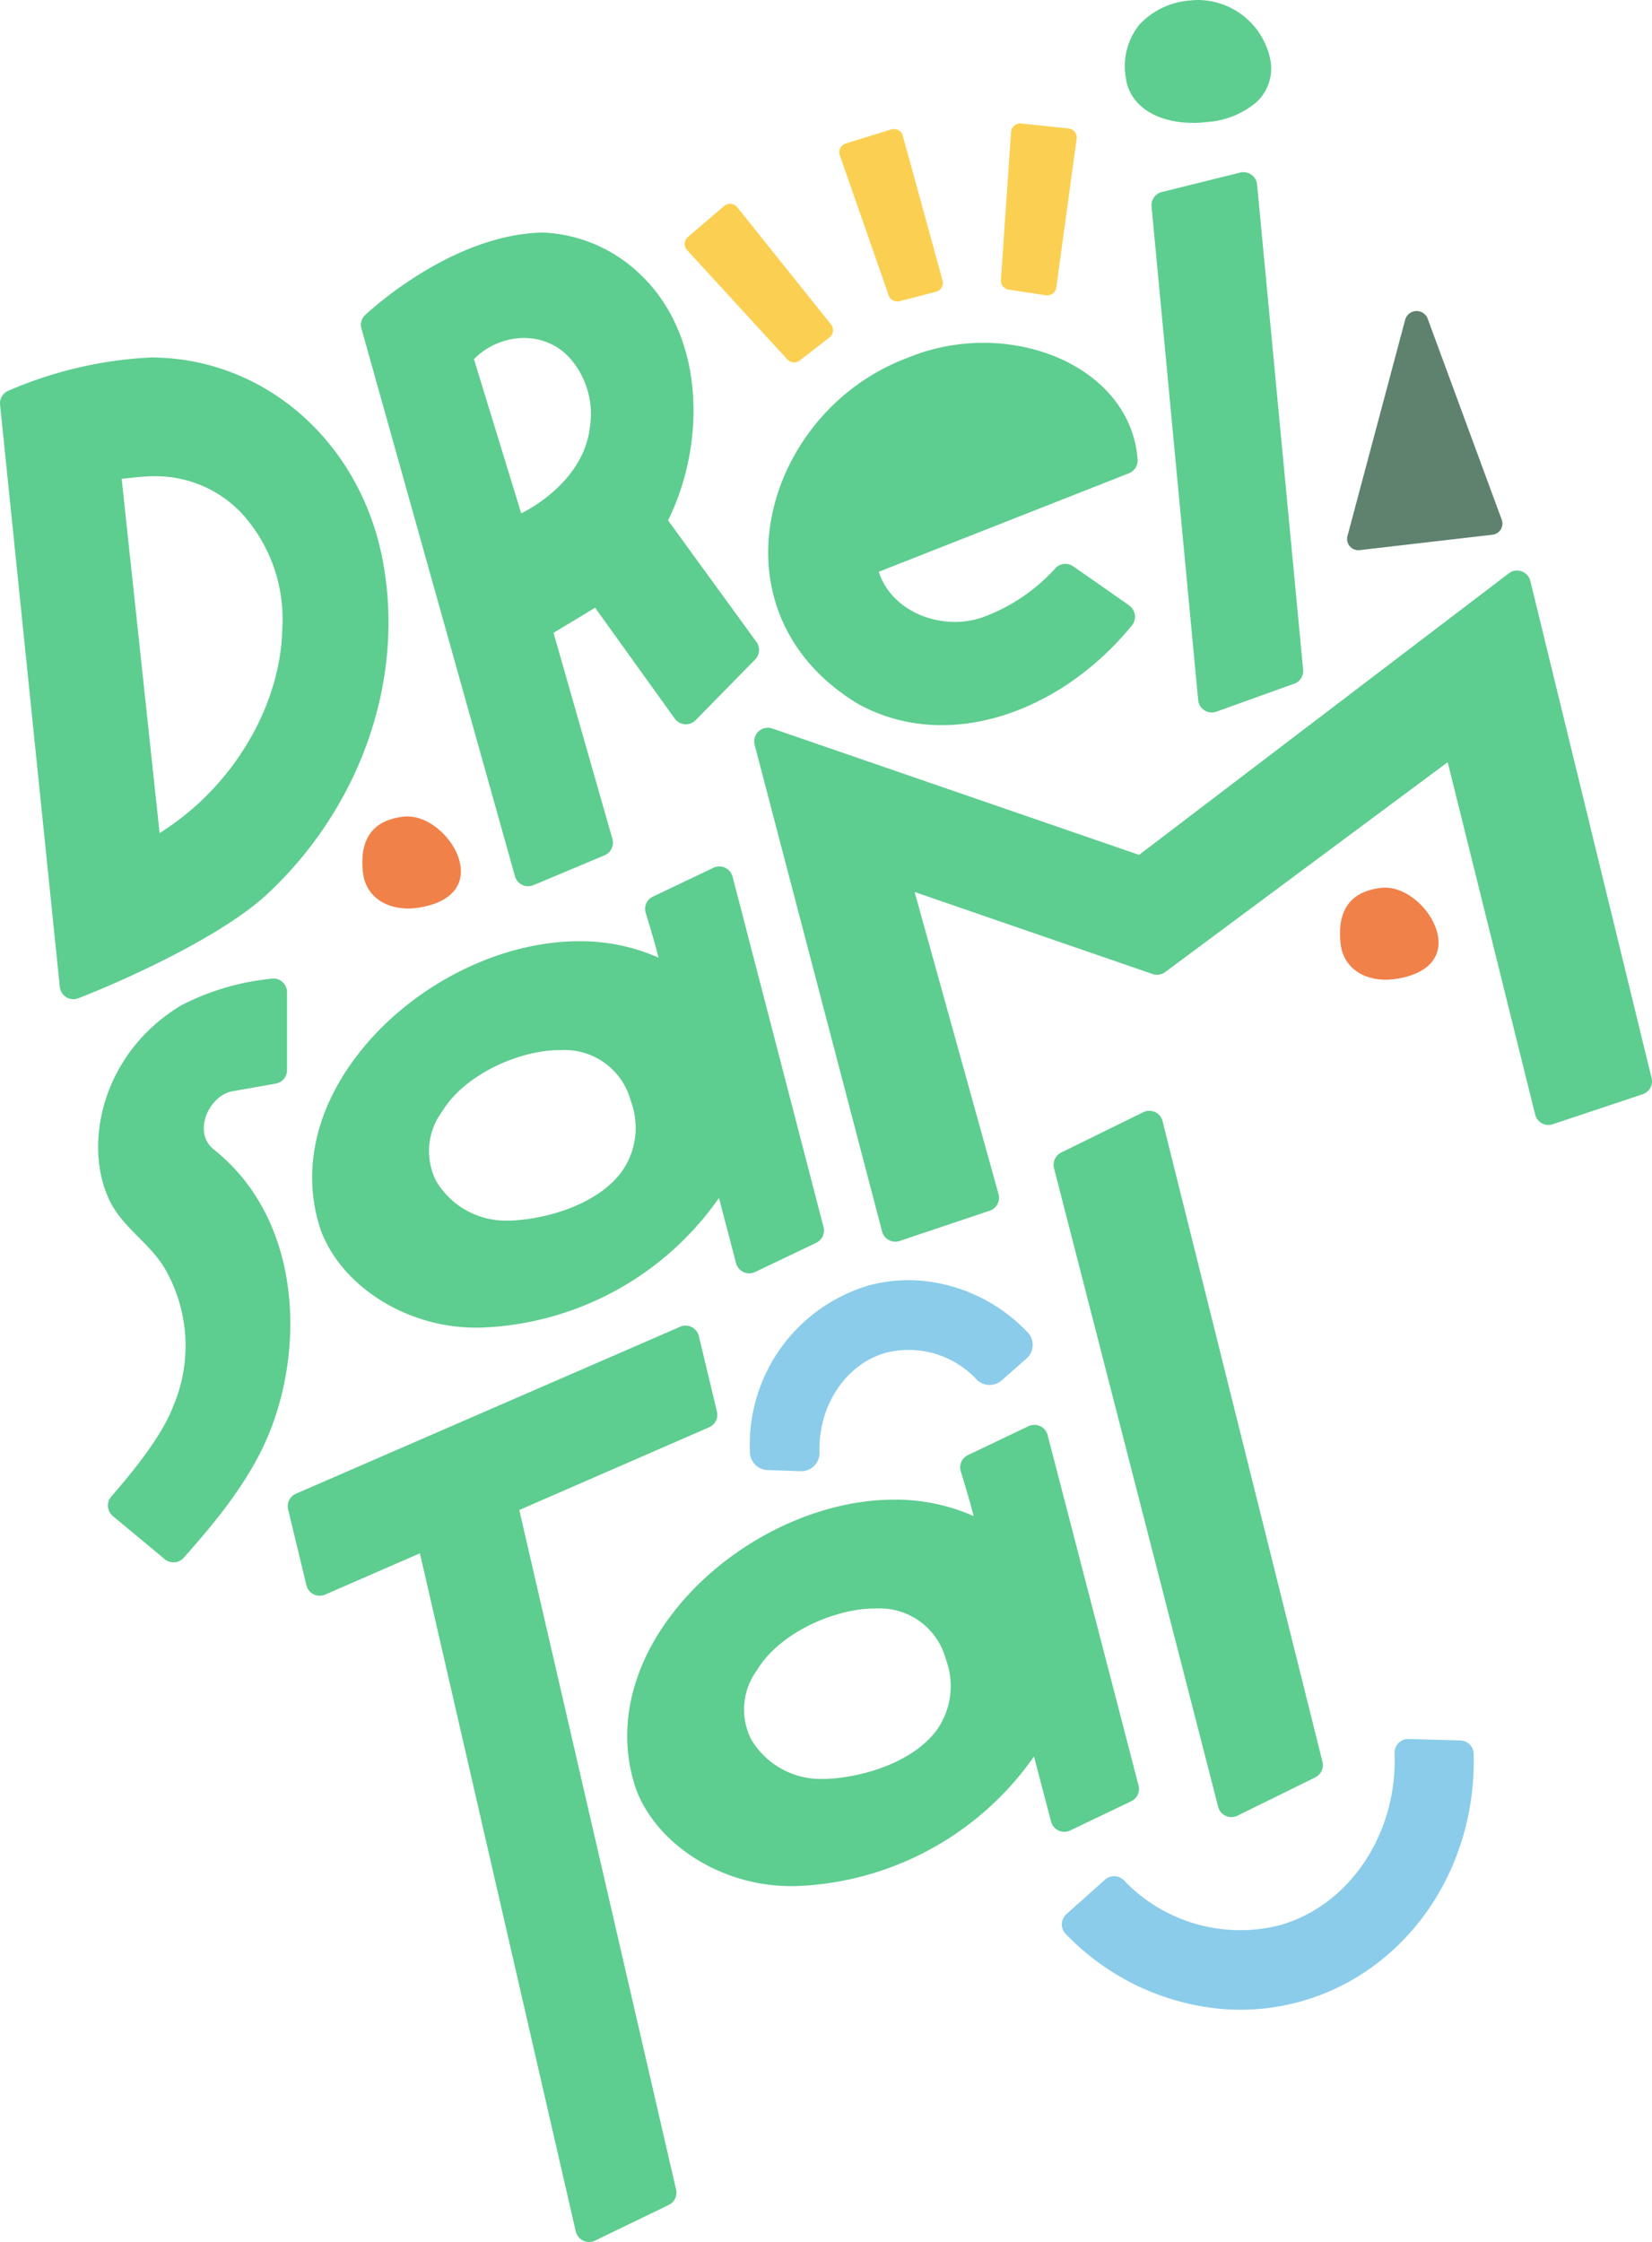
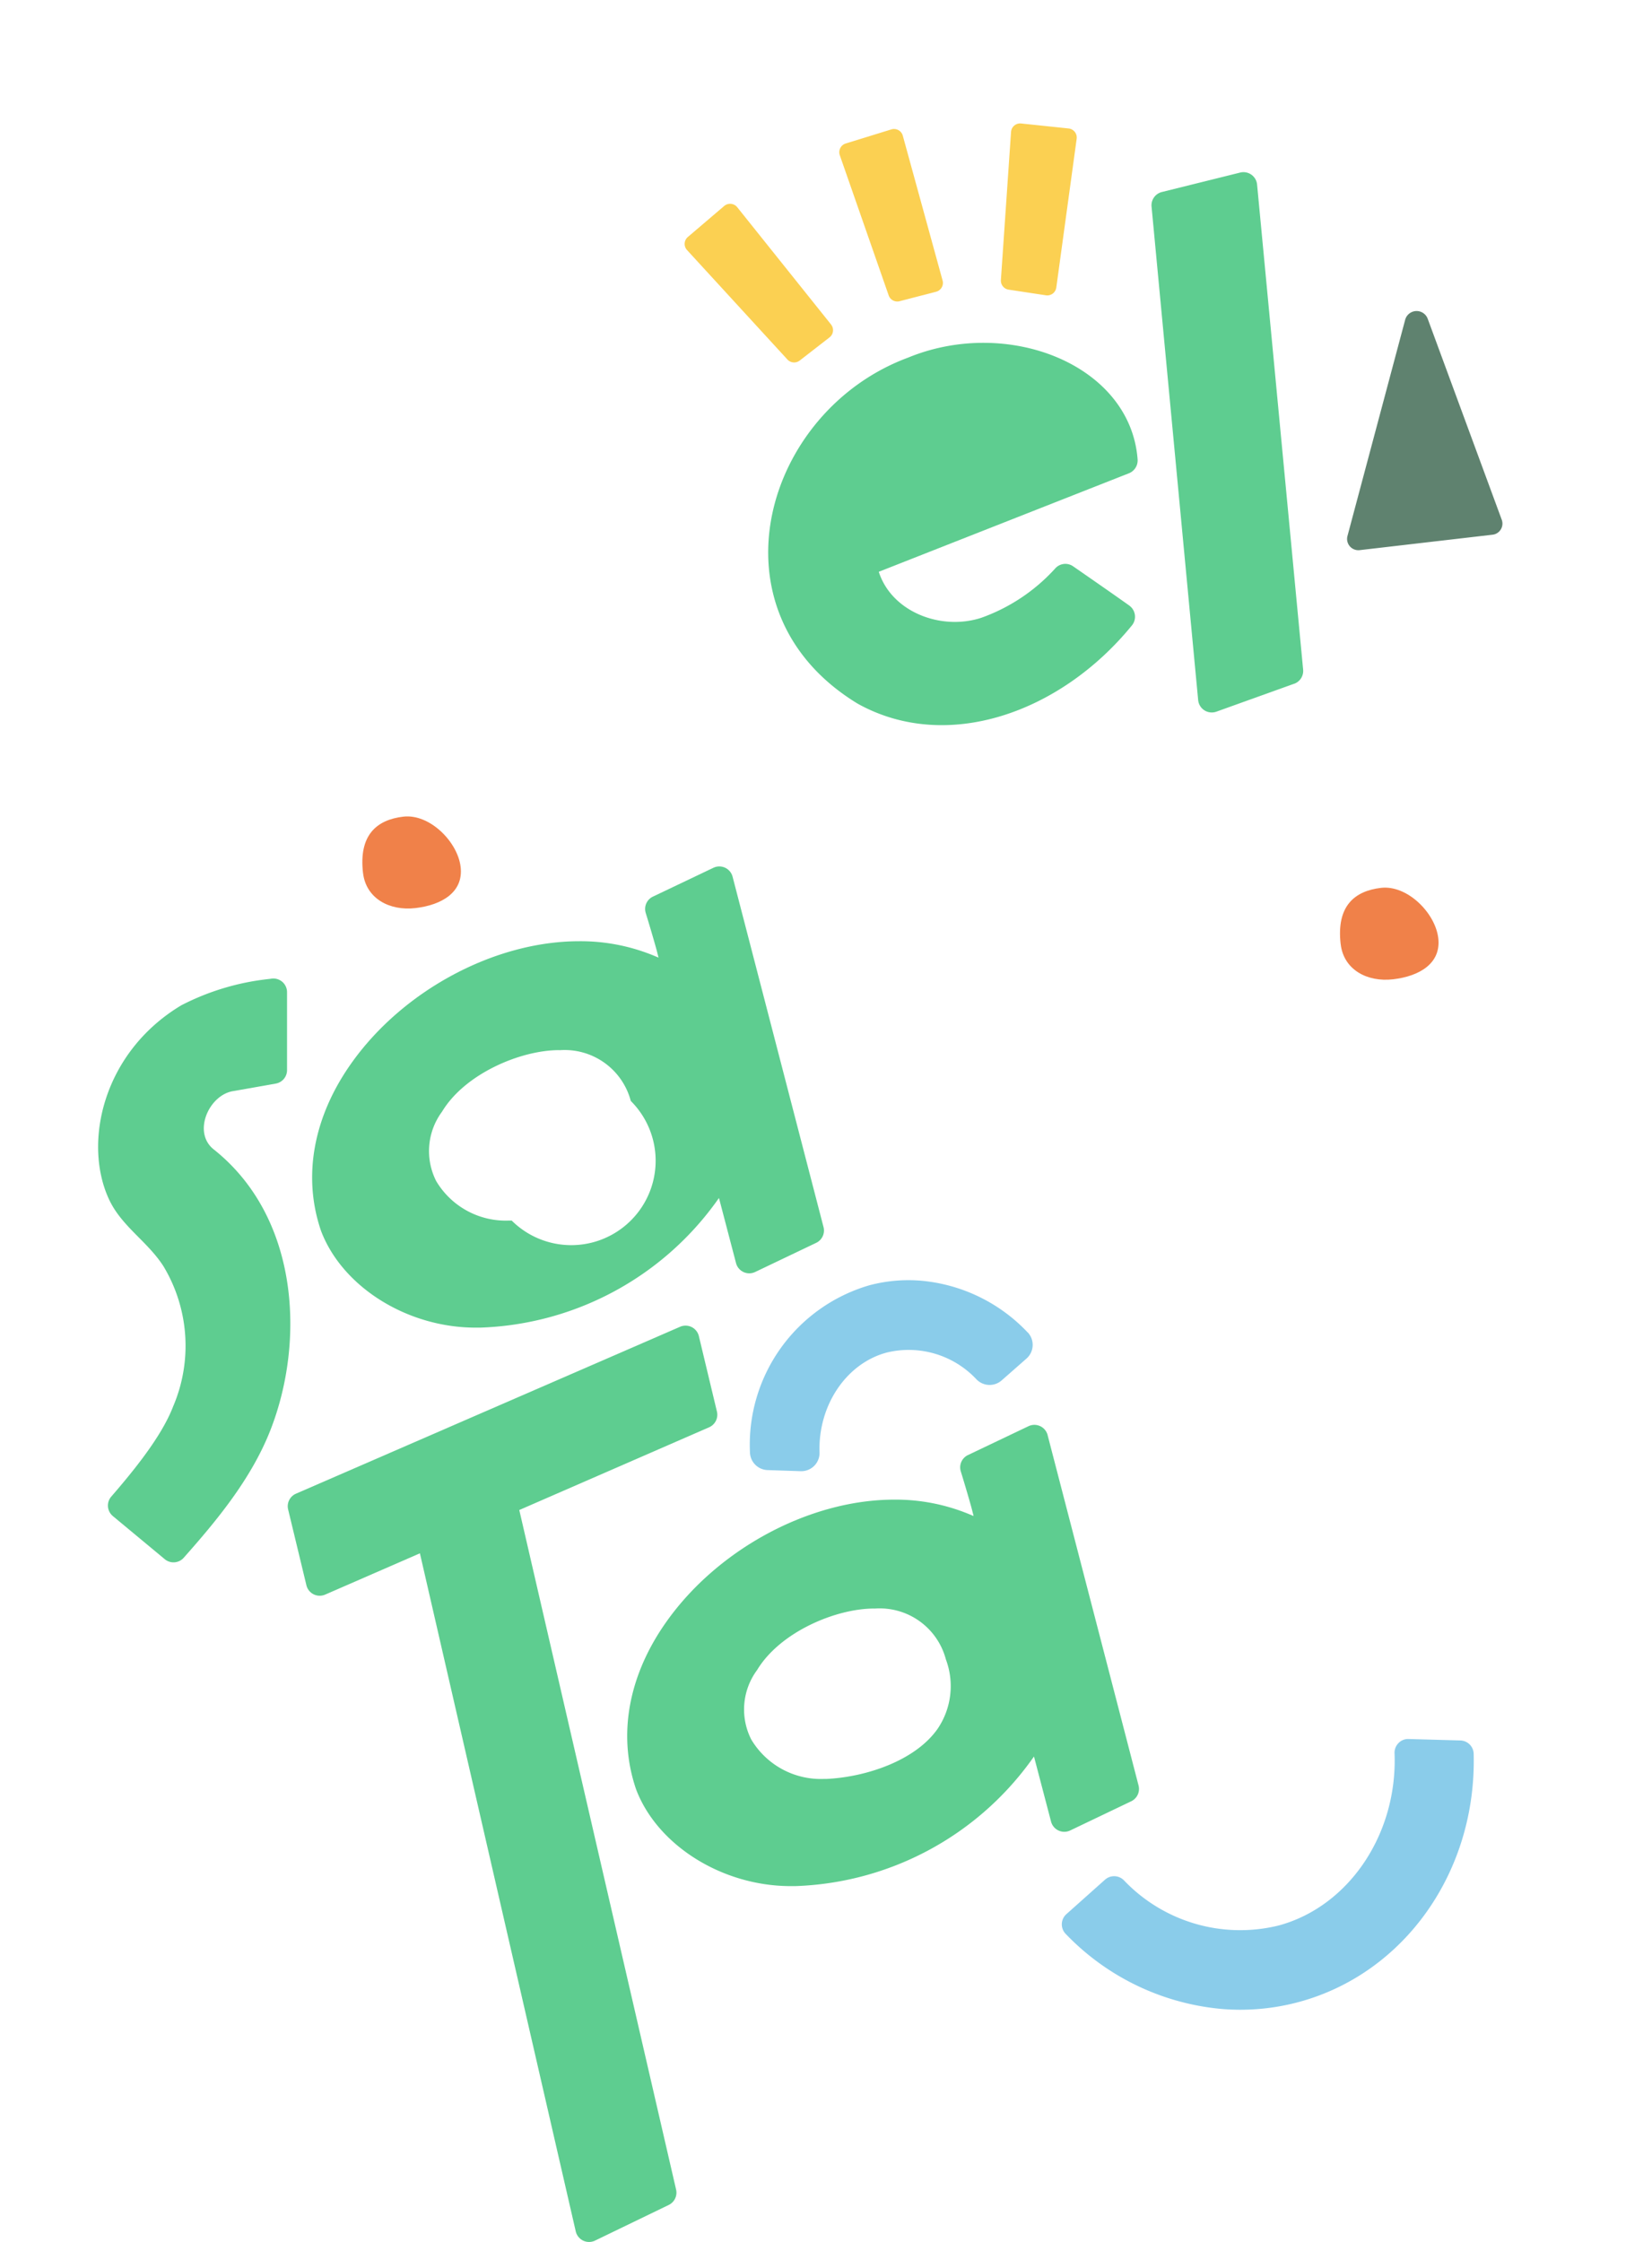
<svg xmlns="http://www.w3.org/2000/svg" width="125.569" height="170.42" viewBox="0 0 125.569 170.42">
  <defs>
    <clipPath id="a">
      <rect width="125.569" height="170.42" fill="none" />
    </clipPath>
  </defs>
  <g clip-path="url(#a)">
    <path d="M41.815,98.41c-.339-2.907,1.055-4.05,3.059-4.287s4.138,1.909,4.361,3.825-1.428,2.89-3.429,3.124-3.766-.748-3.989-2.666" transform="translate(-14.222 -32.046)" fill="#f08149" />
    <path d="M154.5,106.618c-.339-2.907,1.055-4.05,3.059-4.287s4.138,1.909,4.36,3.825-1.428,2.89-3.429,3.124-3.766-.749-3.988-2.666" transform="translate(-52.595 -34.841)" fill="#f08149" />
    <path d="M107.543,151.525a12.681,12.681,0,0,0-8.081-3.924,11.547,11.547,0,0,0-3.948.346,12.62,12.62,0,0,0-9.076,12.688,1.386,1.386,0,0,0,1.339,1.359l2.517.085h.047a1.387,1.387,0,0,0,1.386-1.432c-.117-3.581,2.046-6.775,5.116-7.589a7.058,7.058,0,0,1,6.8,2.026,1.386,1.386,0,0,0,1.927.093l1.887-1.659a1.387,1.387,0,0,0,.093-1.993" transform="translate(-29.434 -50.248)" fill="#8accea" />
    <path d="M90.04,32.664l-7.129-8.913a.694.694,0,0,0-.991-.095l-2.761,2.355a.694.694,0,0,0-.061,1l7.626,8.315a.692.692,0,0,0,.936.078l2.263-1.757a.693.693,0,0,0,.117-.981" transform="translate(-26.873 -7.999)" fill="#fbd052" />
    <path d="M120.98,14.872a.7.7,0,0,0-.473-.262l-3.609-.379a.693.693,0,0,0-.764.642l-.772,11.256a.693.693,0,0,0,.588.733l2.833.43a.693.693,0,0,0,.791-.592l1.548-11.307a.7.7,0,0,0-.142-.522" transform="translate(-39.284 -4.845)" fill="#fbd052" />
    <path d="M104.587,26.385,101.564,15.38a.693.693,0,0,0-.873-.479l-3.467,1.07a.695.695,0,0,0-.45.892l3.715,10.654a.693.693,0,0,0,.829.443l2.774-.719a.693.693,0,0,0,.495-.855" transform="translate(-32.941 -5.064)" fill="#fbd052" />
    <path d="M152.68,200.556l-3.937-.109a1,1,0,0,0-.768.309,1.043,1.043,0,0,0-.3.772c.242,6.132-3.466,11.64-8.794,13.09a12.2,12.2,0,0,1-11.766-3.421,1.041,1.041,0,0,0-1.446-.059l-2.937,2.621a1.039,1.039,0,0,0-.059,1.494,18.746,18.746,0,0,0,11.967,5.722q.661.051,1.32.051a17.057,17.057,0,0,0,4.479-.6c8.034-2.191,13.483-9.945,13.251-18.857a1.039,1.039,0,0,0-1.01-1.012" transform="translate(-41.676 -68.258)" fill="#8accea" />
    <path d="M161.394,36.443l5.627,15.274a.85.85,0,0,1-.5,1.091.874.874,0,0,1-.2.047l-10.1,1.173a.858.858,0,0,1-.927-1.072l4.385-16.434a.9.9,0,0,1,1.715-.079" transform="translate(-52.873 -12.21)" fill="#5f826f" />
    <path d="M62.122,219.64l-5.6,2.709a1.04,1.04,0,0,1-1.389-.483.994.994,0,0,1-.078-.22L43.21,170.106l-7.2,3.138a1.04,1.04,0,0,1-1.369-.537,1.064,1.064,0,0,1-.058-.173l-1.389-5.76a1.041,1.041,0,0,1,.594-1.2l29.2-12.689a1.04,1.04,0,0,1,1.426.711l1.372,5.73a1.04,1.04,0,0,1-.594,1.2l-14.428,6.289L62.683,218.47a1.04,1.04,0,0,1-.561,1.17" transform="translate(-11.293 -52.033)" fill="#5ecd90" />
-     <path d="M122.015,131.206l6.237-3.063a1.039,1.039,0,0,1,1.468.682l12.153,48.694a1.039,1.039,0,0,1-.55,1.187l-5.91,2.91a1.04,1.04,0,0,1-1.393-.472,1.054,1.054,0,0,1-.075-.2L121.468,132.4a1.039,1.039,0,0,1,.549-1.192" transform="translate(-41.352 -43.6)" fill="#5ecd90" />
-     <path d="M67.938,100.656l6.911,26.629a1.038,1.038,0,0,1-.558,1.2L69.654,130.7a1.041,1.041,0,0,1-1.388-.491,1.025,1.025,0,0,1-.067-.184l-1.192-4.548-.106-.4-.259.361a23.074,23.074,0,0,1-17.887,9.492c-.119,0-.235,0-.35,0-5.2,0-10.139-3.095-11.752-7.36-1.418-4.146-.582-8.7,2.356-12.806,3.938-5.508,10.877-9.206,17.266-9.206a14.649,14.649,0,0,1,5.651,1.086l.381.158-.1-.4c-.11-.448-.566-2-.872-2.991a1.037,1.037,0,0,1,.547-1.244l4.6-2.193a1.041,1.041,0,0,1,1.387.493,1.02,1.02,0,0,1,.067.185M54.754,113.836c-2.927,0-7.161,1.788-8.9,4.676a5.033,5.033,0,0,0-.445,5.279,6.152,6.152,0,0,0,5.546,3h.192c2.972-.143,6.727-1.377,8.431-3.814A5.782,5.782,0,0,0,60.2,117.7a5.2,5.2,0,0,0-5.4-3.859Z" transform="translate(-12.253 -34.012)" fill="#5ecd90" />
-     <path d="M154.461,105.573l-6.831,2.277a1.04,1.04,0,0,1-1.316-.658c-.009-.026-.016-.051-.022-.078l-6.65-26.783L118.169,96.285a1.038,1.038,0,0,1-.959.148L99.124,90.2l6.377,22.959a1.04,1.04,0,0,1-.671,1.265l-6.845,2.3a1.04,1.04,0,0,1-1.316-.656c-.007-.023-.015-.046-.02-.069L86.964,79.017A1.04,1.04,0,0,1,88.31,77.77l27.874,9.607,28.1-21.4a1.039,1.039,0,0,1,1.64.58l9.218,37.784a1.039,1.039,0,0,1-.681,1.233" transform="translate(-29.603 -22.394)" fill="#5ecd90" />
+     <path d="M67.938,100.656l6.911,26.629a1.038,1.038,0,0,1-.558,1.2L69.654,130.7a1.041,1.041,0,0,1-1.388-.491,1.025,1.025,0,0,1-.067-.184l-1.192-4.548-.106-.4-.259.361a23.074,23.074,0,0,1-17.887,9.492c-.119,0-.235,0-.35,0-5.2,0-10.139-3.095-11.752-7.36-1.418-4.146-.582-8.7,2.356-12.806,3.938-5.508,10.877-9.206,17.266-9.206a14.649,14.649,0,0,1,5.651,1.086l.381.158-.1-.4c-.11-.448-.566-2-.872-2.991a1.037,1.037,0,0,1,.547-1.244l4.6-2.193a1.041,1.041,0,0,1,1.387.493,1.02,1.02,0,0,1,.067.185M54.754,113.836c-2.927,0-7.161,1.788-8.9,4.676a5.033,5.033,0,0,0-.445,5.279,6.152,6.152,0,0,0,5.546,3h.192A5.782,5.782,0,0,0,60.2,117.7a5.2,5.2,0,0,0-5.4-3.859Z" transform="translate(-12.253 -34.012)" fill="#5ecd90" />
    <path d="M143.558,58.73l-5.906,2.123a1.04,1.04,0,0,1-1.329-.63,1.063,1.063,0,0,1-.056-.256l-3.543-37.515a1.04,1.04,0,0,1,.785-1.1l5.952-1.479a1.041,1.041,0,0,1,1.26.76,1.076,1.076,0,0,1,.026.158l3.5,36.872a1.04,1.04,0,0,1-.685,1.071" transform="translate(-45.195 -6.756)" fill="#5ecd90" />
-     <path d="M134.829,9.337c-2.861,0-4.869-1.367-5.116-3.482a5.027,5.027,0,0,1,1.081-4.028A5.882,5.882,0,0,1,134.626.036,5.331,5.331,0,0,1,135.25,0a5.644,5.644,0,0,1,5.485,4.7,3.5,3.5,0,0,1-1.1,3.086A6.561,6.561,0,0,1,135.9,9.276a9.191,9.191,0,0,1-1.068.066" transform="translate(-44.148)" fill="#5ecd90" />
-     <path d="M.005,44.794a1.038,1.038,0,0,1,.648-1.068A31.007,31.007,0,0,1,11.46,41.206c8.489,0,15.71,6.188,17.556,15.049,1.879,9.137-1.473,19.018-8.749,25.785-3.489,3.2-10.647,6.444-14.31,7.872a1.036,1.036,0,0,1-1.343-.584,1.053,1.053,0,0,1-.067-.273C3.832,82.108.558,50.179.005,44.794m11.663,5.435a17.009,17.009,0,0,0-1.728.127l-.692.072,2.885,26.937.572-.384c5.191-3.487,8.627-9.43,8.751-15.147a11.945,11.945,0,0,0-3.007-8.7,8.968,8.968,0,0,0-6.7-2.9Z" transform="translate(0 -14.032)" fill="#5ecd90" />
-     <path d="M71.661,57.918l-6.716-9.239L65,48.567C68,42.4,67.8,33.406,61.534,28.9a11.365,11.365,0,0,0-6.086-2.1c-6.28.115-12.039,4.91-13.51,6.253a1.035,1.035,0,0,0-.307,1.016L53.3,75.7a1.04,1.04,0,0,0,1.258.761,1.068,1.068,0,0,0,.155-.051l5.408-2.273a1.039,1.039,0,0,0,.6-1.223L56.24,57.228,59.4,55.32l6.053,8.427a1.041,1.041,0,0,0,1.587.121l4.525-4.612a1.04,1.04,0,0,0,.1-1.339M59.01,41.532c-.462,4.411-5.222,6.61-5.222,6.61l-.025-.066-3.572-11.65a5.376,5.376,0,0,1,3.776-1.61c.084,0,.169,0,.247.007a4.605,4.605,0,0,1,3.449,1.738,6.4,6.4,0,0,1,1.347,4.97" transform="translate(-14.166 -9.124)" fill="#5ecd90" />
    <path d="M16.375,156.926a1.037,1.037,0,0,0,1.442-.107c2.392-2.7,5.125-5.94,6.6-9.727,2.625-6.727,2.18-16.125-4.294-21.294-1.686-1.3-.375-4.2,1.493-4.457l2.645-.466.553-.1a1.038,1.038,0,0,0,.857-1.021v-5.926a1.04,1.04,0,0,0-1.039-1.04,1.02,1.02,0,0,0-.148.011l-.16.023a18.888,18.888,0,0,0-6.686,2c-5.94,3.556-7.49,10.406-5.517,14.713.948,2.079,2.929,3.214,4.155,5.123a11.729,11.729,0,0,1,.735,10.664c-.876,2.29-3.034,4.92-4.7,6.847a1.037,1.037,0,0,0,.1,1.463l.018.016Z" transform="translate(-3.853 -38.408)" fill="#5ecd90" />
    <path d="M104.248,165.023l6.911,26.629a1.042,1.042,0,0,1-.559,1.2l-4.637,2.218a1.041,1.041,0,0,1-1.388-.491,1.024,1.024,0,0,1-.067-.184l-1.192-4.546-.106-.4-.259.361A23.074,23.074,0,0,1,85.067,199.3c-.119,0-.235,0-.35,0-5.2,0-10.139-3.095-11.752-7.36-1.418-4.145-.582-8.7,2.356-12.806,3.938-5.509,10.877-9.211,17.266-9.211a14.649,14.649,0,0,1,5.651,1.086l.381.158-.1-.4c-.11-.448-.566-2-.872-2.991a1.037,1.037,0,0,1,.547-1.243l4.6-2.193a1.04,1.04,0,0,1,1.386.491,1.054,1.054,0,0,1,.068.187M91.064,178.2c-2.927,0-7.161,1.788-8.9,4.676a5.033,5.033,0,0,0-.445,5.276,6.152,6.152,0,0,0,5.547,3h.192c2.972-.143,6.727-1.378,8.431-3.814a5.782,5.782,0,0,0,.623-5.276,5.2,5.2,0,0,0-5.4-3.859Z" transform="translate(-24.617 -55.93)" fill="#5ecd90" />
    <path d="M115.991,59.49c-1.161-.827-3.162-2.216-4.273-2.985a1.03,1.03,0,0,0-1.355.159,13.871,13.871,0,0,1-5.633,3.759c-3.05.989-6.8-.441-7.782-3.5l19.014-7.488a1.055,1.055,0,0,0,.659-1.066c-.551-7.188-9.851-10.854-17.444-7.726-10.966,4.059-15.374,19.276-3.841,26.3,6.743,3.759,15.4.739,20.846-5.935a1.045,1.045,0,0,0-.133-1.471c-.019-.016-.04-.032-.06-.046" transform="translate(-30.152 -13.459)" fill="#5ecd90" />
  </g>
</svg>